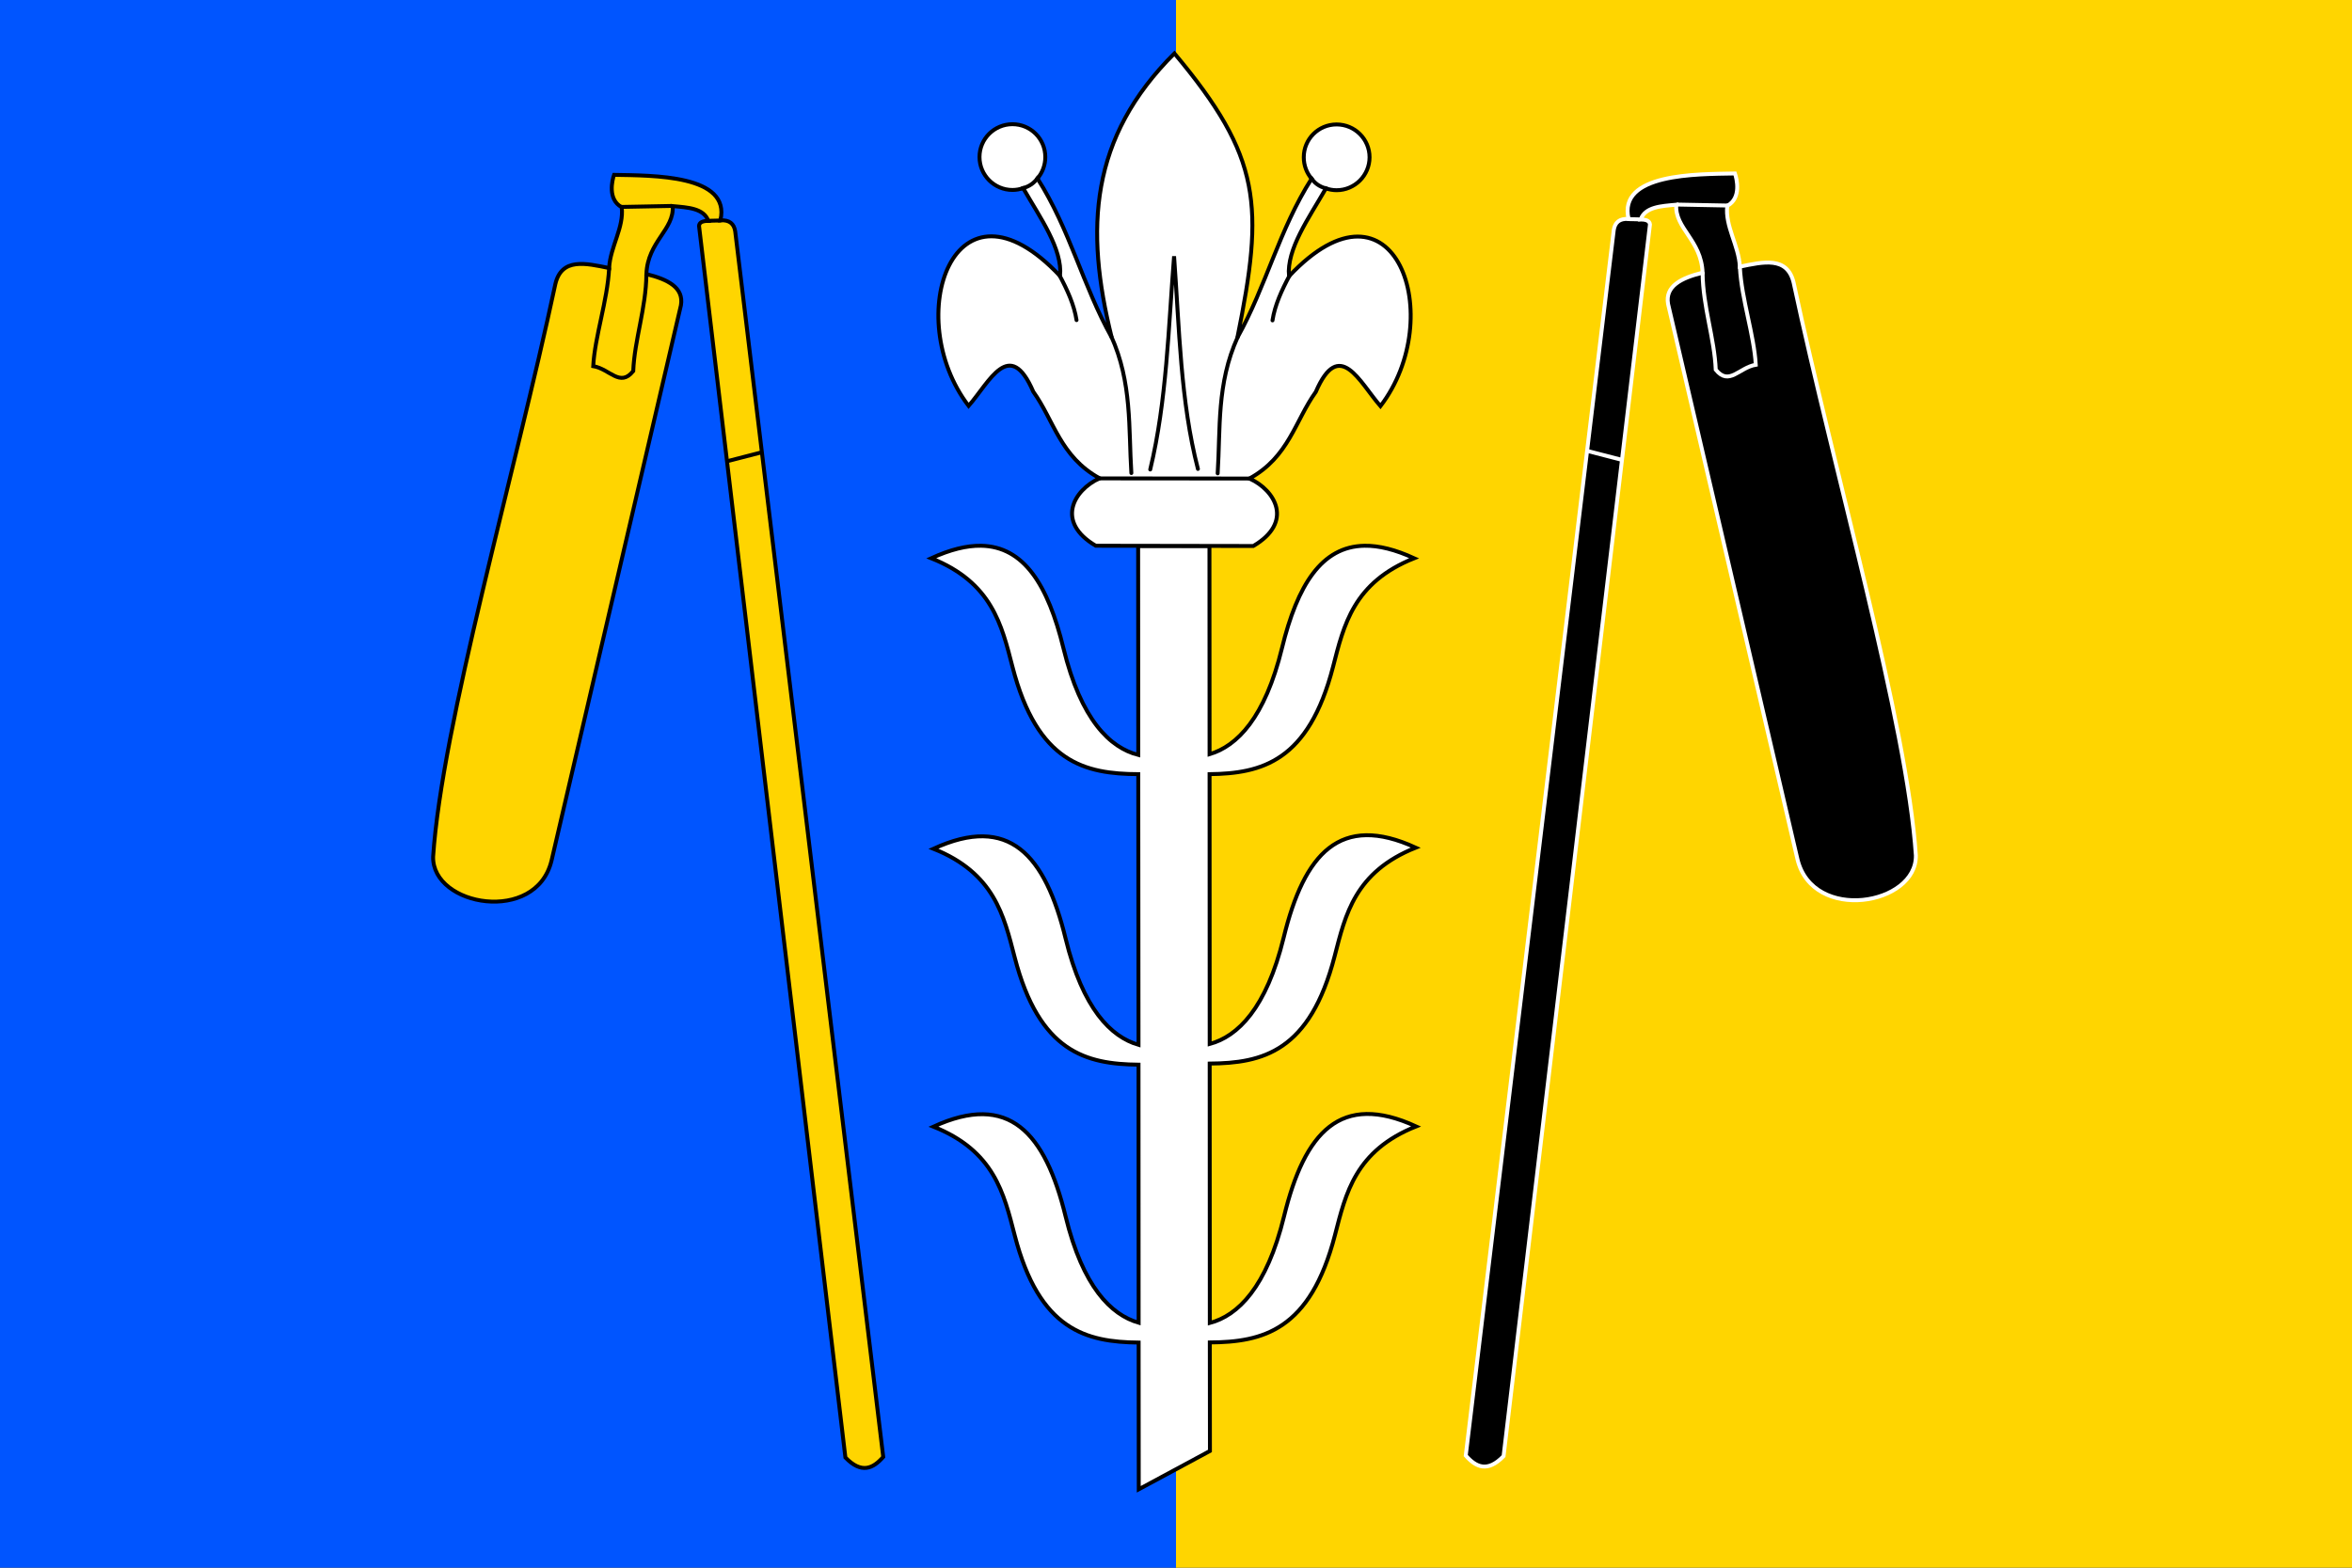
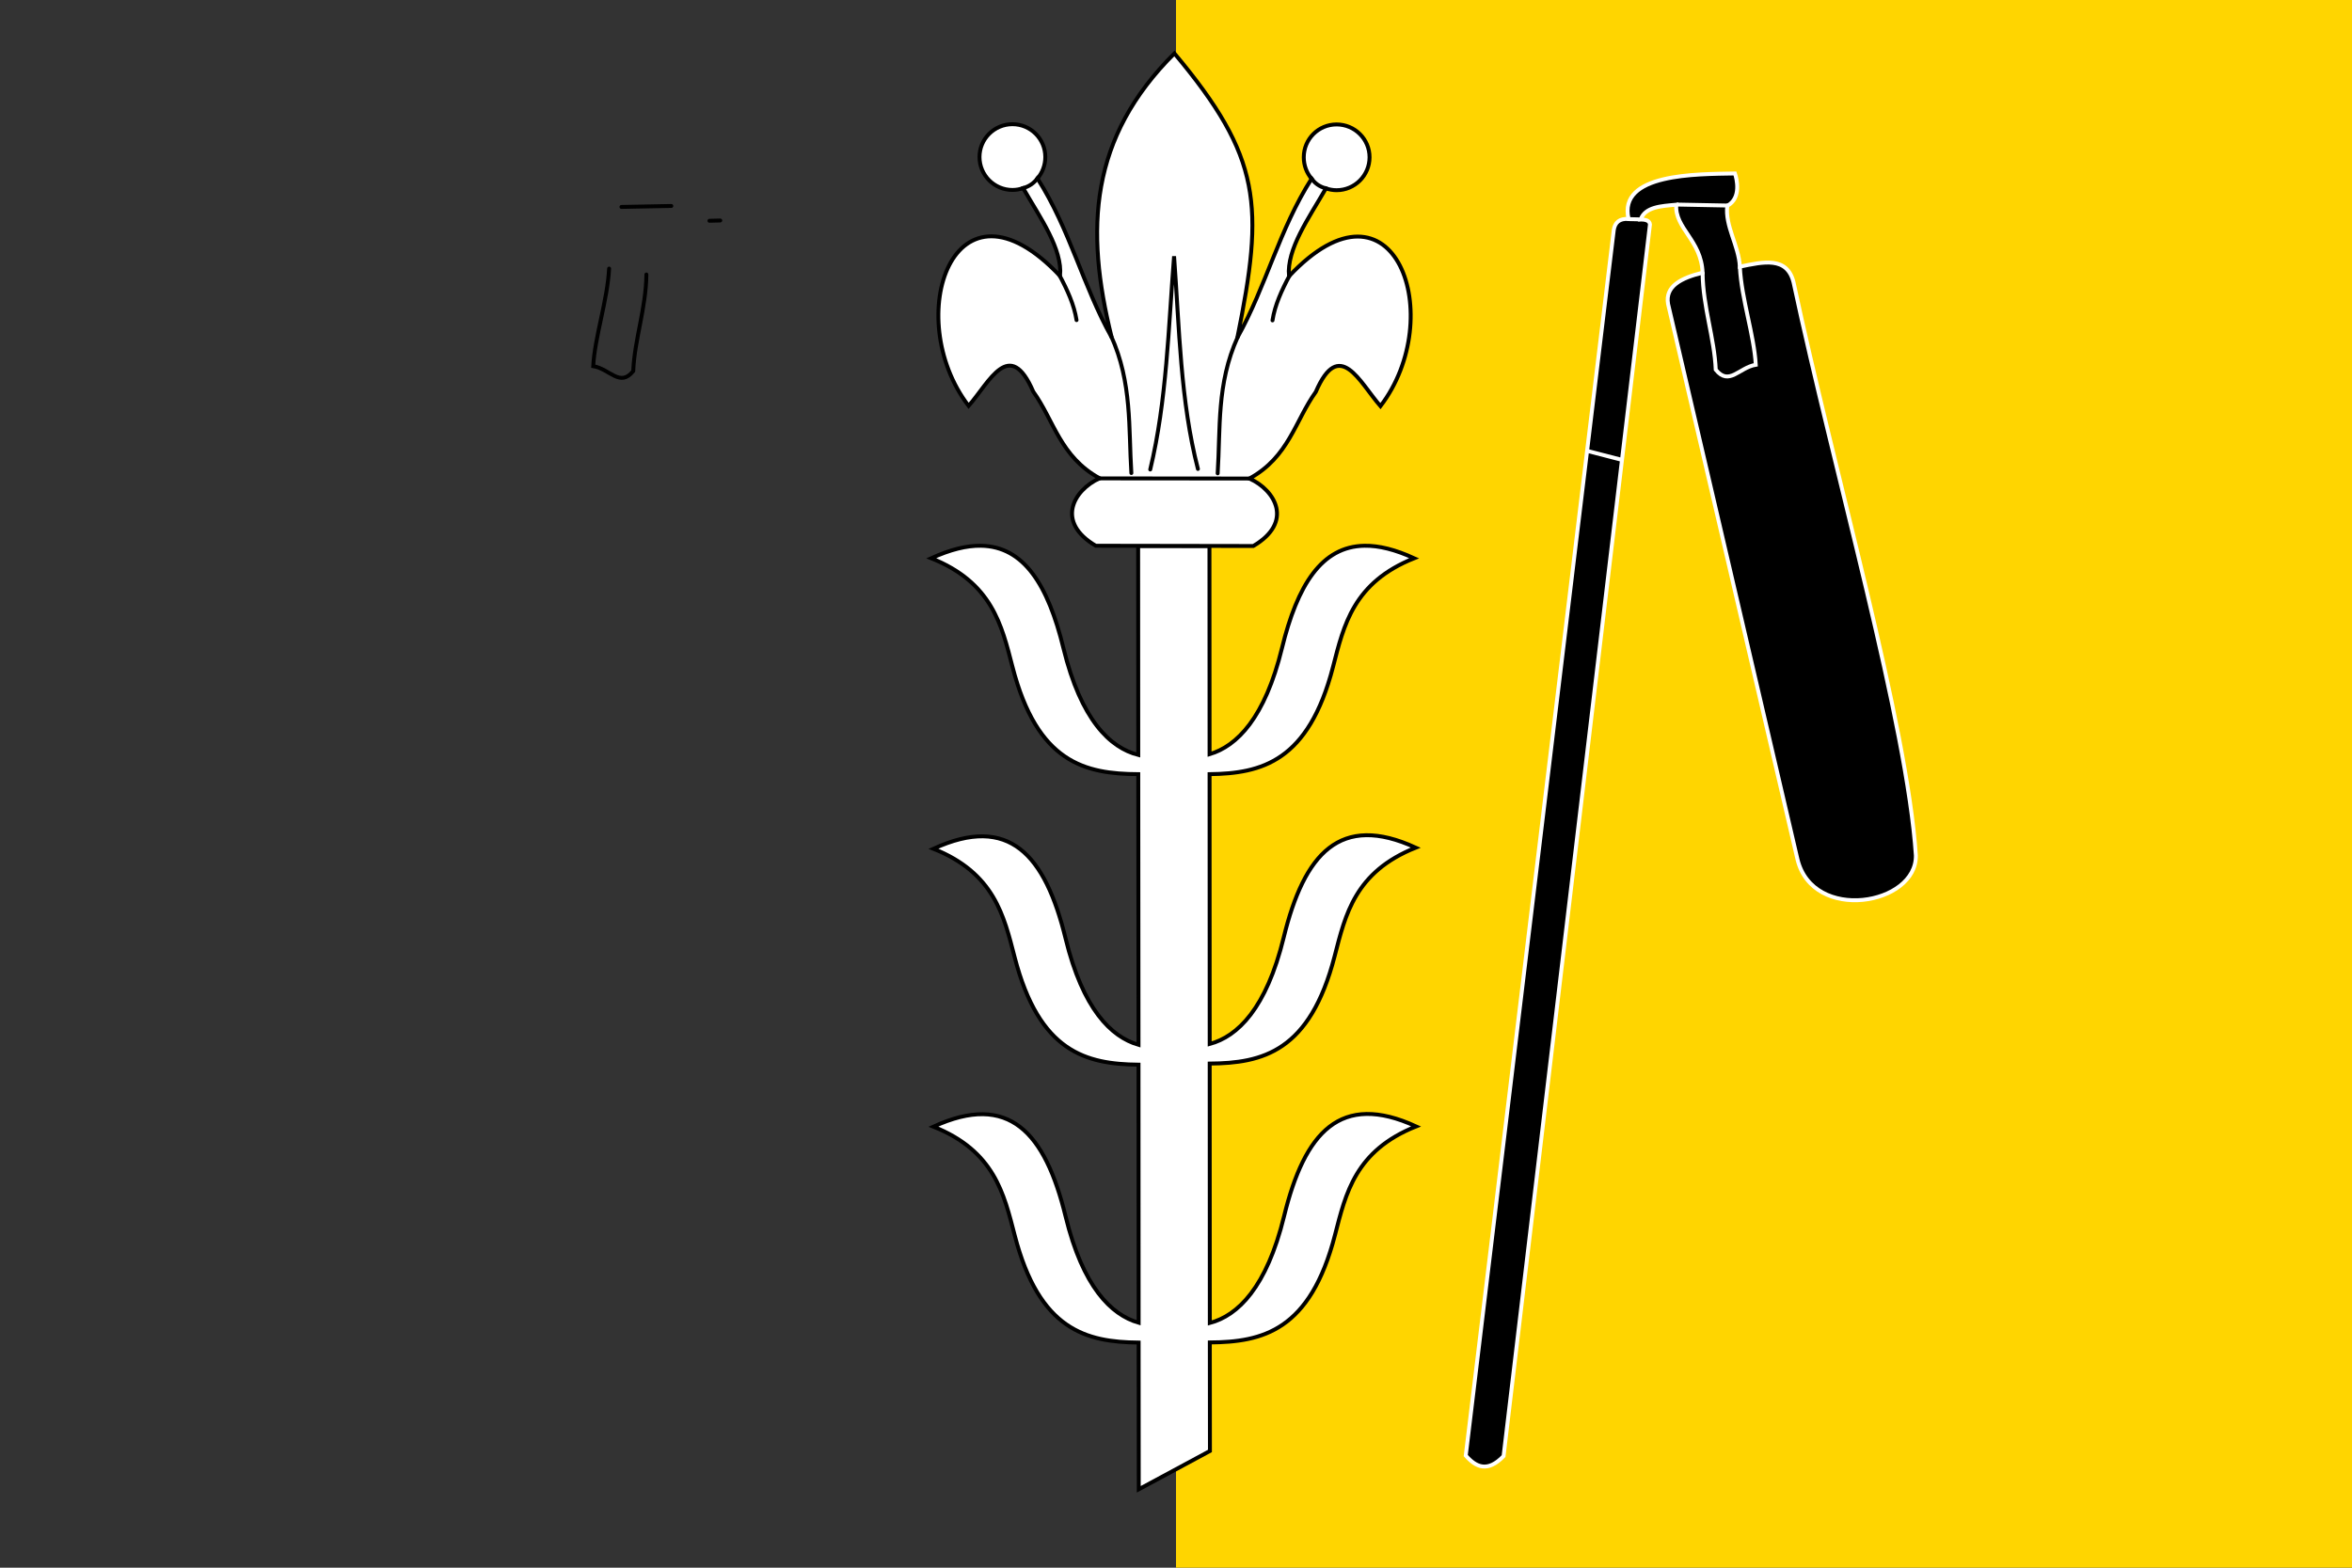
<svg xmlns="http://www.w3.org/2000/svg" xmlns:ns1="http://www.inkscape.org/namespaces/inkscape" xmlns:ns2="http://sodipodi.sourceforge.net/DTD/sodipodi-0.dtd" width="600" height="400" id="svg2" ns1:label="Pozadí" ns2:version="0.32" ns1:version="0.46" version="1.0" ns2:docname="Okřešice TR flag.svg" ns1:output_extension="org.inkscape.output.svg.inkscape">
  <rect width="100%" height="100%" fill="#333333" stroke="none" />
  <defs id="defs3">
    <ns1:perspective ns2:type="inkscape:persp3d" ns1:vp_x="0 : 526.18109 : 1" ns1:vp_y="0 : 1000 : 0" ns1:vp_z="744.09448 : 526.18109 : 1" ns1:persp3d-origin="372.04724 : 350.78739 : 1" id="perspective9" />
    <ns1:perspective id="perspective2389" ns1:persp3d-origin="372.04724 : 350.78739 : 1" ns1:vp_z="744.09448 : 526.18109 : 1" ns1:vp_y="0 : 1000 : 0" ns1:vp_x="0 : 526.18109 : 1" ns2:type="inkscape:persp3d" />
  </defs>
  <ns2:namedview id="base" pagecolor="#ffffff" bordercolor="#666666" borderopacity="1.0" ns1:pageopacity="0.0" ns1:pageshadow="2" ns1:zoom="0.89375" ns1:cx="358.9433" ns1:cy="308.19249" ns1:document-units="px" ns1:current-layer="layer1" showgrid="false" ns1:window-width="1400" ns1:window-height="928" ns1:window-x="-4" ns1:window-y="-4" />
  <g ns1:label="Vrstva 1" ns1:groupmode="layer" id="layer1" transform="translate(91.429,-292.362)">
-     <rect style="opacity:1;fill:#0055ff;fill-opacity:1;fill-rule:evenodd;stroke:none;stroke-width:1;stroke-linecap:round;stroke-linejoin:round;marker:none;marker-start:none;marker-mid:none;marker-end:none;stroke-miterlimit:4;stroke-dasharray:none;stroke-dashoffset:0;stroke-opacity:1;visibility:visible;display:inline;overflow:visible;enable-background:accumulate" id="blue_part" width="300" height="400" x="-91.429" y="292.362" />
    <g id="yellow_flail">
-       <path ns2:nodetypes="cccccccccccccccc" transform="translate(-91.429,292.362)" id="path2395" d="M 215.664,371.888 C 219.76,376.126 222.7,374.729 225.315,371.748 L 187.552,59.021 C 187.257,57.125 186.121,56.07 183.776,56.224 C 186.531,44.574 166.531,44.793 156.643,44.615 C 156.181,45.933 154.934,50.91 158.601,52.867 C 159.216,58.042 155.68,62.937 155.385,68.392 C 149.409,67.164 143.299,65.691 141.678,72.448 C 131.282,121.165 112.727,184.977 110.49,218.601 C 110.237,231.279 136.778,235.881 140.699,219.58 L 173.706,77.902 C 174.479,73.39 170.42,71.293 164.895,69.93 C 165.219,61.586 172.034,58.624 171.608,52.587 C 175.487,52.941 179.533,53.116 180.699,56.364 C 179.314,56.36 178.404,56.695 178.322,57.622 L 215.664,371.888 z" style="fill:#ffd500;fill-opacity:1;fill-rule:evenodd;stroke:#000000;stroke-width:1px;stroke-linecap:butt;stroke-linejoin:miter;stroke-opacity:1" />
      <path ns2:nodetypes="cc" transform="translate(-91.429,292.362)" id="path2397" d="M 158.531,52.797 L 171.259,52.552" style="fill:none;fill-rule:evenodd;stroke:#000000;stroke-width:1px;stroke-linecap:round;stroke-linejoin:miter;stroke-opacity:1" />
      <path ns2:nodetypes="cccc" transform="translate(-91.429,292.362)" id="path3169" d="M 155.385,68.531 C 154.956,76.703 151.744,85.869 151.329,93.427 C 155.571,94.124 158.135,98.923 161.538,94.685 C 161.853,86.764 164.815,78.577 164.895,70.035" style="fill:none;fill-rule:evenodd;stroke:#000000;stroke-width:1px;stroke-linecap:round;stroke-linejoin:miter;stroke-opacity:1" />
      <path ns2:nodetypes="cc" transform="translate(-91.429,292.362)" id="path3171" d="M 180.979,56.329 L 183.741,56.259" style="fill:none;fill-rule:evenodd;stroke:#000000;stroke-width:1px;stroke-linecap:round;stroke-linejoin:miter;stroke-opacity:1" />
-       <path ns2:nodetypes="cc" transform="translate(-91.429,292.362)" id="path3173" d="M 185.734,117.622 L 194.126,115.455" style="fill:none;fill-rule:evenodd;stroke:#000000;stroke-width:1px;stroke-linecap:round;stroke-linejoin:miter;stroke-opacity:1" />
    </g>
    <rect style="opacity:1;fill:#ffd500;fill-opacity:1;fill-rule:evenodd;stroke:none;stroke-width:1;stroke-linecap:round;stroke-linejoin:round;marker:none;marker-start:none;marker-mid:none;marker-end:none;stroke-miterlimit:4;stroke-dasharray:none;stroke-dashoffset:0;stroke-opacity:1;visibility:visible;display:inline;overflow:visible;enable-background:accumulate" id="yellow_part" width="300" height="400" x="208.571" y="292.362" />
    <g id="black_flail" transform="translate(0.559,0.559)">
      <path ns2:nodetypes="cccccccccccccccc" id="path3184" d="M 291.578,663.336 C 287.482,667.574 284.542,666.177 281.927,663.196 L 319.689,350.469 C 319.985,348.573 321.121,347.518 323.466,347.672 C 320.711,336.022 340.711,336.241 350.599,336.064 C 351.061,337.382 352.308,342.358 348.64,344.315 C 348.026,349.49 351.562,354.385 351.857,359.84 C 357.833,358.612 363.943,357.14 365.564,363.896 C 375.96,412.614 394.515,476.425 396.752,510.05 C 397.004,522.728 370.464,527.329 366.543,511.029 L 333.536,369.35 C 332.763,364.838 336.822,362.742 342.347,361.378 C 342.023,353.035 335.208,350.072 335.633,344.036 C 331.754,344.389 327.709,344.565 326.543,347.812 C 327.928,347.808 328.838,348.144 328.92,349.071 L 291.578,663.336 z" style="fill:#000000;fill-opacity:1;fill-rule:evenodd;stroke:#ffffff;stroke-width:1px;stroke-linecap:butt;stroke-linejoin:miter;stroke-opacity:1" />
      <path ns2:nodetypes="cc" id="path3186" d="M 348.71,344.245 L 335.983,344.001" style="fill:none;fill-rule:evenodd;stroke:#ffffff;stroke-width:1px;stroke-linecap:round;stroke-linejoin:miter;stroke-opacity:1" />
      <path ns2:nodetypes="cccc" id="path3188" d="M 351.857,359.98 C 352.286,368.151 355.498,377.317 355.913,384.875 C 351.671,385.572 349.107,390.371 345.703,386.134 C 345.389,378.212 342.426,370.026 342.347,361.483" style="fill:none;fill-rule:evenodd;stroke:#ffffff;stroke-width:1px;stroke-linecap:round;stroke-linejoin:miter;stroke-opacity:1" />
      <path ns2:nodetypes="cc" id="path3190" d="M 326.263,347.777 L 323.501,347.707" style="fill:none;fill-rule:evenodd;stroke:#ffffff;stroke-width:1px;stroke-linecap:round;stroke-linejoin:miter;stroke-opacity:1" />
      <path ns2:nodetypes="cc" id="path3192" d="M 321.508,409.071 L 313.116,406.903" style="fill:none;fill-rule:evenodd;stroke:#ffffff;stroke-width:1px;stroke-linecap:round;stroke-linejoin:miter;stroke-opacity:1" />
    </g>
    <g id="lilly">
      <path id="path3206" d="M 158.821,431.612 C 155.167,431.554 150.956,432.584 146.134,434.8 C 161.642,440.992 164.098,451.835 166.853,462.487 C 173.201,487.035 185.407,489.816 198.946,489.893 L 199.009,558.956 C 191.973,556.926 184.793,549.768 180.415,531.862 C 175.166,510.395 165.984,500.064 146.696,508.925 C 162.205,515.117 164.66,525.96 167.415,536.612 C 173.686,560.857 185.67,563.873 199.009,564.018 L 199.04,629.862 C 191.995,627.843 184.799,620.699 180.415,602.768 C 175.166,581.302 165.984,570.97 146.696,579.831 C 162.205,586.023 164.66,596.866 167.415,607.518 C 173.69,631.782 185.689,634.784 199.04,634.925 L 199.071,672.362 L 217.228,662.581 L 217.196,634.893 C 230.672,634.795 242.81,631.908 249.134,607.456 C 251.889,596.804 254.313,585.961 269.821,579.768 C 250.534,570.908 241.383,581.239 236.134,602.706 C 231.684,620.906 224.343,628.032 217.196,629.925 L 217.165,563.737 C 230.617,563.63 242.726,560.746 249.04,536.331 C 251.795,525.679 254.219,514.836 269.728,508.643 C 250.44,499.783 241.289,510.114 236.04,531.581 C 231.604,549.724 224.29,556.817 217.165,558.737 L 217.134,489.893 C 230.423,489.73 242.383,486.656 248.634,462.487 C 251.389,451.835 253.813,440.992 269.321,434.8 C 264.5,432.584 260.319,431.554 256.665,431.612 C 245.703,431.786 239.539,441.637 235.603,457.737 C 231.248,475.549 224.135,482.726 217.134,484.8 L 217.103,431.675 L 198.915,431.675 L 198.946,484.987 C 191.75,483.159 184.336,476.074 179.853,457.737 C 175.916,441.637 169.783,431.786 158.821,431.612 z" style="fill:#ffffff;fill-rule:evenodd;stroke:#000000;stroke-width:1px;stroke-linecap:butt;stroke-linejoin:miter;stroke-opacity:1" />
      <path ns2:nodetypes="cccssssccccccccccccssssccc" id="path3228" d="M 208.165,305.987 C 186.586,327.487 185.279,350.721 192.165,378.456 C 184.794,365.264 181.538,350.948 173.228,337.893 C 174.486,336.426 175.228,334.508 175.228,332.425 C 175.228,327.793 171.485,324.05 166.853,324.05 C 162.221,324.05 158.446,327.793 158.446,332.425 C 158.446,337.057 162.22,340.831 166.853,340.831 C 167.814,340.831 168.711,340.66 169.571,340.362 C 173.976,348.013 179.618,355.84 179.009,362.8 C 151.925,334.035 138.358,373.303 155.665,395.925 C 160.995,389.828 166.131,378.308 172.165,392.3 C 177.44,399.635 179.003,408.851 189.071,414.393 C 182.405,417.445 177.784,425.548 188.103,431.612 L 228.29,431.675 C 238.609,425.611 233.987,417.507 227.321,414.456 C 237.39,408.913 238.952,399.698 244.228,392.362 C 250.262,378.371 255.398,389.89 260.728,395.987 C 278.034,373.365 264.467,334.097 237.384,362.862 C 236.775,355.902 242.417,348.076 246.821,340.425 C 247.682,340.723 248.579,340.893 249.54,340.893 C 254.172,340.893 257.946,337.119 257.946,332.487 C 257.946,327.855 254.172,324.112 249.54,324.112 C 244.908,324.112 241.165,327.855 241.165,332.487 C 241.165,334.57 241.907,336.488 243.165,337.956 C 234.854,351.011 231.599,365.327 224.228,378.518 C 231.076,344.809 230.412,332.523 208.165,305.987 z" style="fill:#ffffff;fill-rule:evenodd;stroke:#000000;stroke-width:1px;stroke-linecap:butt;stroke-linejoin:miter;stroke-opacity:1" />
      <path ns2:nodetypes="cc" transform="translate(-91.429,292.362)" id="path3233" d="M 334.406,45.315 C 335.376,46.746 336.49,47.612 338.392,48.112" style="fill:none;fill-rule:evenodd;stroke:#000000;stroke-width:1px;stroke-linecap:round;stroke-linejoin:miter;stroke-opacity:1" />
      <path transform="translate(-91.429,292.362)" ns2:nodetypes="cc" id="path3235" d="M 329.021,70.21 C 326.949,74.056 325.206,77.902 324.615,81.748" style="fill:none;fill-rule:evenodd;stroke:#000000;stroke-width:1px;stroke-linecap:round;stroke-linejoin:miter;stroke-opacity:1" />
      <path ns2:nodetypes="cc" transform="translate(-91.429,292.362)" id="path3237" d="M 315.734,86.014 C 310.327,97.92 311.361,109.383 310.629,120.769" style="fill:none;fill-rule:evenodd;stroke:#000000;stroke-width:1px;stroke-linecap:round;stroke-linejoin:miter;stroke-opacity:1" />
      <path ns2:nodetypes="cc" id="path3243" d="M 173.407,337.603 C 172.437,339.034 171.217,339.935 169.316,340.435" style="fill:none;fill-rule:evenodd;stroke:#000000;stroke-width:1px;stroke-linecap:round;stroke-linejoin:miter;stroke-opacity:1" />
      <path ns2:nodetypes="cc" id="path3245" d="M 178.791,362.498 C 180.863,366.344 182.606,370.19 183.197,374.037" style="fill:none;fill-rule:evenodd;stroke:#000000;stroke-width:1px;stroke-linecap:round;stroke-linejoin:miter;stroke-opacity:1" />
      <path ns2:nodetypes="cc" id="path3247" d="M 192.008,378.075 C 197.415,389.981 196.451,401.671 197.183,413.058" style="fill:none;fill-rule:evenodd;stroke:#000000;stroke-width:1px;stroke-linecap:round;stroke-linejoin:miter;stroke-opacity:1" />
      <path ns2:nodetypes="ccc" transform="translate(-91.429,292.362)" id="path3252" d="M 305.594,119.65 C 301.116,102.378 300.848,83.703 299.51,65.385 C 298.057,83.663 297.656,102.205 293.427,119.79" style="fill:none;fill-rule:evenodd;stroke:#000000;stroke-width:1px;stroke-linecap:round;stroke-linejoin:miter;stroke-opacity:1" />
      <path ns2:nodetypes="cc" transform="translate(-91.429,292.362)" id="path3254" d="M 318.601,122.098 L 280.524,122.063" style="fill:none;fill-rule:evenodd;stroke:#000000;stroke-width:1px;stroke-linecap:round;stroke-linejoin:miter;stroke-opacity:1" />
    </g>
  </g>
</svg>